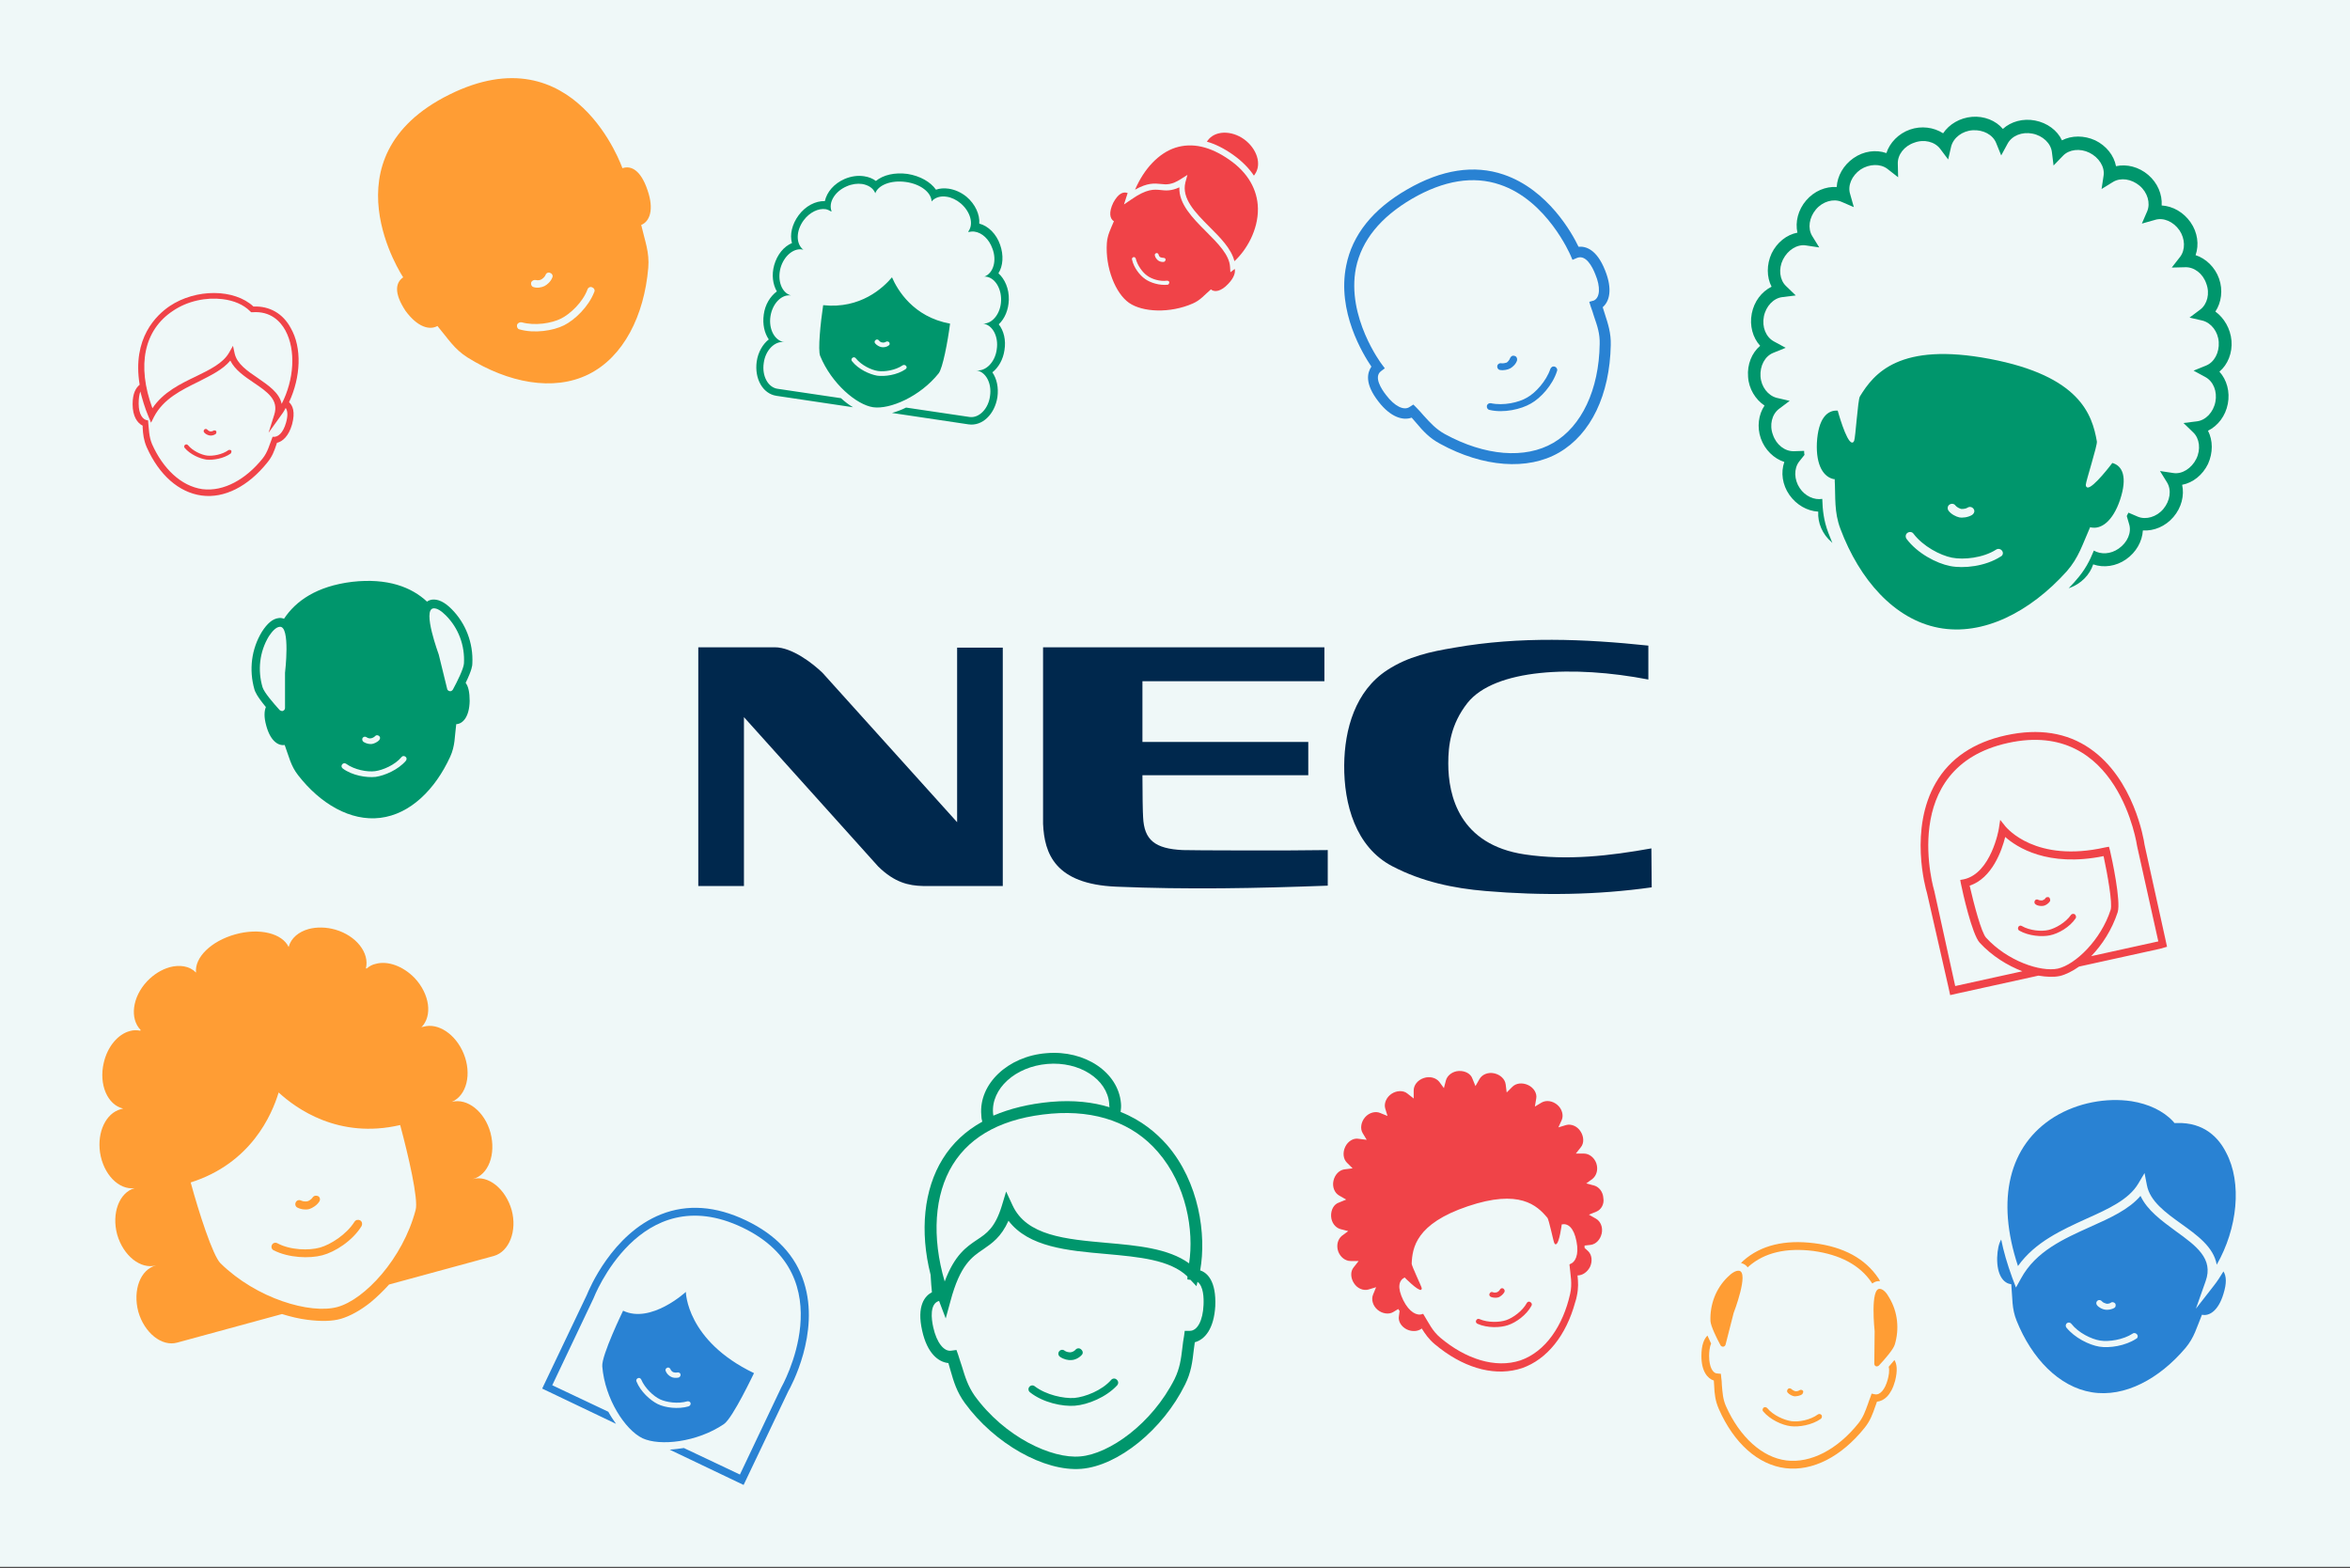
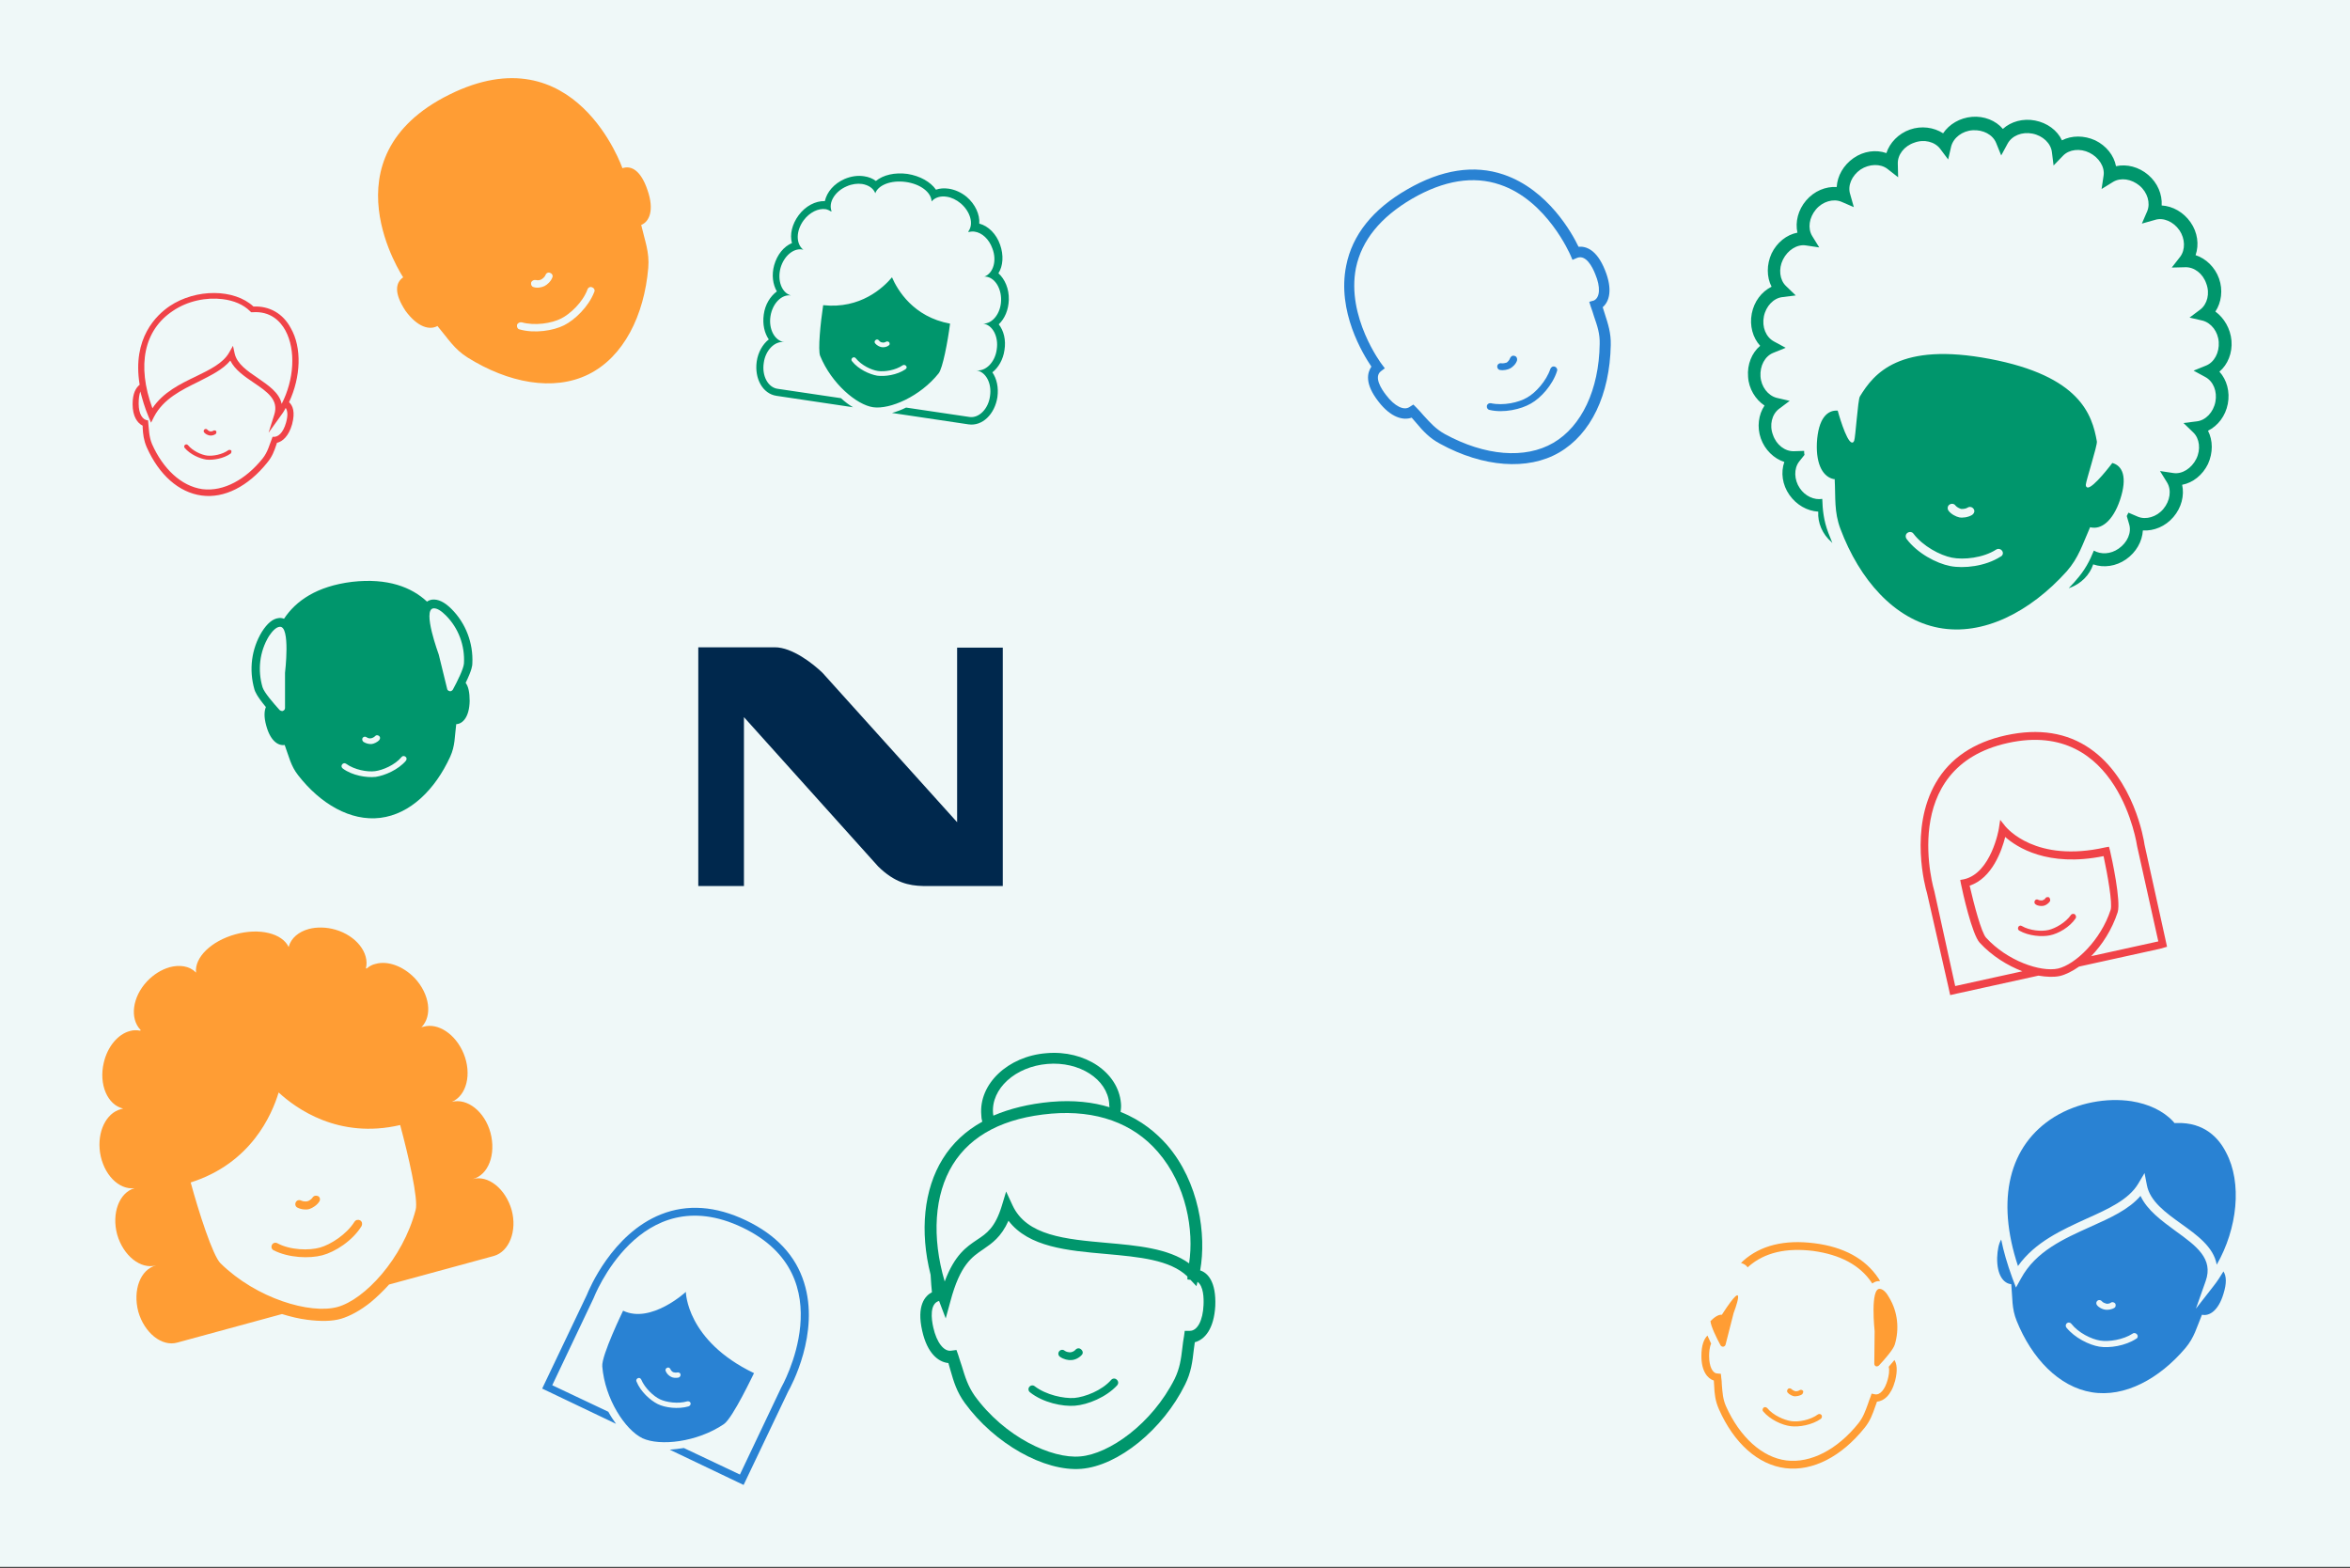
<svg xmlns="http://www.w3.org/2000/svg" version="1.1" id="Layer_1" x="0px" y="0px" viewBox="0 0 700 467" style="enable-background:new 0 0 700 467;" xml:space="preserve">
  <rect x="0" y="0" width="700" height="467" fill="#333333" stroke="none" />
  <style type="text/css">
	.st0{fill:#EFF8F8;}
	.st1{fill:#2982D3;}
	.st2{fill:#00966C;}
	.st3{fill:#FF9D34;}
	.st4{fill:#F04348;}
	.st5{fill:#00284D;}
</style>
  <rect class="st0" width="700" height="466.7" />
  <path class="st1" d="M662.3,385.4c-1.5,5-4.2,6.7-6.4,6.2c-1.6,3.9-2.3,6.8-4.9,9.9c-7.8,9.2-18.1,14.8-27.9,13.2  c-9.8-1.6-17.9-10.1-22.4-21.3c-1.5-3.7-1.2-6.7-1.6-10.9c-2.3-0.2-4.3-2.7-4.2-7.9c0.1-2.5,0.5-4.2,1.2-5.4  c0.7,3.5,1.8,7.3,3.3,11.4l1.1,2.9l1.5-2.7c4.4-8.1,12.7-11.8,20.7-15.4c5.8-2.6,11.4-5.1,14.9-9.2c2,4.3,6.3,7.4,10.5,10.5  c6.1,4.4,11.3,8.2,8.9,14.9l-2.9,8.2l5.3-6.8c1.1-1.4,2-2.8,2.9-4.3C663.2,380.1,663.3,382.2,662.3,385.4L662.3,385.4z M630.1,388.3  c-0.3-0.4-0.9-0.6-1.3-0.3c-0.4,0.3-1.1,0.4-1.4,0.3c-0.3-0.1-1-0.3-1.3-0.7c-0.3-0.4-0.9-0.5-1.3-0.2c-0.4,0.3-0.5,0.9-0.2,1.3  c0.6,0.8,1.7,1.3,2.5,1.4c0.7,0.1,1.9,0,2.8-0.6C630.2,389.3,630.3,388.7,630.1,388.3L630.1,388.3z M636.6,397.5  c-0.3-0.4-0.9-0.6-1.3-0.3c-2.9,1.9-7.2,2.5-9.7,2.1c-2.6-0.4-6.5-2.3-8.6-5c-0.3-0.4-0.9-0.5-1.3-0.2c-0.4,0.3-0.5,0.9-0.2,1.3  c2.5,3.1,6.8,5.2,9.8,5.7s7.8-0.2,11.1-2.4C636.8,398.5,636.9,397.9,636.6,397.5L636.6,397.5z M660.3,376.7  c-0.9-5.3-6-8.9-10.6-12.2c-4.6-3.3-9.3-6.7-10.2-11.5l-0.7-3.6l-1.9,3.2c-2.8,4.7-8.9,7.5-15.4,10.4c-7.2,3.3-15.3,6.9-20.4,14.1  c-6.6-19.9-2.7-36,10.8-44.4c7-4.3,15.6-5.8,23-4.7c5,0.8,9.4,2.8,12.4,6l0.4,0.5h0.6c8.4-0.3,12.7,4.6,14.8,8.8  C667.9,352.3,666.5,365.9,660.3,376.7L660.3,376.7z" />
  <path class="st2" d="M664.7,101.5c0.3,3.6-1.1,7.1-3.6,9.2c2.2,2.4,3.2,6,2.5,9.6s-2.9,6.5-5.9,8c1.5,2.9,1.5,6.6,0,9.9  c-1.6,3.3-4.5,5.6-7.7,6.2c0.7,3.2-0.2,6.8-2.6,9.6c-2.4,2.8-5.8,4.2-9.1,4c-0.2,3.3-2,6.5-5,8.6s-6.7,2.6-9.8,1.5  c-1,3.1-3.6,5.8-7,7c-0.1,0-0.2,0.1-0.3,0.1c0.7-0.8,1.5-1.5,2.2-2.4c2.6-2.9,4.1-5.8,5.3-8.8c2.1,1.2,5,1.1,7.4-0.6  c2.6-1.8,3.9-4.8,3.1-7.3l-0.7-2.4c0.2-0.3,0.3-0.7,0.5-1l2.8,1.2c2.4,1,5.6,0.1,7.6-2.3c2-2.4,2.5-5.6,1.1-7.9l-2.1-3.4l4,0.6  c2.6,0.4,5.4-1.4,6.8-4.2c1.4-2.8,1-6.1-0.9-7.9l-2.9-2.8l4-0.5c2.6-0.3,4.9-2.7,5.5-5.8c0.6-3.1-0.6-6.1-3-7.4l-3.5-1.9l3.7-1.5  c2.5-1,4-3.9,3.8-7s-2.2-5.7-4.8-6.4l-3.9-0.9l3.2-2.4c2.1-1.6,2.9-4.8,1.8-7.7c-1-3-3.6-5-6.3-4.9l-4,0.1l2.5-3.2  c1.6-2.1,1.5-5.4-0.2-7.9c-1.8-2.6-4.8-3.9-7.3-3.1l-3.9,1.1l1.6-3.7c1-2.4,0.1-5.6-2.3-7.6c-2.4-2-5.6-2.5-7.9-1.1l-3.4,2.1l0.6-4  c0.4-2.6-1.4-5.4-4.2-6.8c-2.8-1.4-6.1-1-7.9,0.9l-2.8,2.9l-0.5-4c-0.3-2.6-2.7-4.9-5.8-5.5s-6.1,0.6-7.4,3l-1.9,3.5l-1.5-3.7  c-1-2.5-3.9-4-7-3.8s-5.7,2.2-6.4,4.8l-0.9,3.9l-2.4-3.2c-1.6-2.1-4.8-2.9-7.7-1.8c-3,1-5,3.6-4.9,6.3l0.1,4l-3.2-2.5  c-2.1-1.6-5.4-1.5-8,0.2c-2.6,1.8-3.9,4.8-3.1,7.3l1.1,3.9l-3.7-1.6c-2.4-1-5.6-0.1-7.6,2.3s-2.5,5.6-1.1,7.9l2.1,3.4l-4-0.6  c-2.6-0.4-5.4,1.4-6.8,4.2c-1.4,2.8-1,6.1,0.9,7.9l2.9,2.8l-4,0.5c-2.6,0.3-4.9,2.7-5.5,5.8c-0.6,3.1,0.6,6.1,3,7.4l3.5,1.9  l-3.7,1.5c-2.5,1-4,3.9-3.8,7s2.2,5.7,4.8,6.4l3.9,0.9l-3.2,2.4c-2.1,1.6-2.9,4.8-1.8,7.7c1,3,3.6,5,6.3,4.9l3-0.1  c0,0.4,0,0.8,0.1,1.2l-1.6,2c-1.6,2.1-1.5,5.4,0.2,7.9c1.6,2.4,4.3,3.6,6.7,3.2c0.1,3.2,0.4,6.4,1.8,10.1c0.4,1,0.8,2,1.2,3  c-0.1-0.1-0.2-0.1-0.2-0.2c-2.8-2.4-4.2-5.8-4-9.1c-3.3-0.2-6.5-2-8.6-5s-2.6-6.7-1.5-9.8c-3.1-1-5.8-3.6-7-7  c-1.2-3.4-0.7-7.1,1.1-9.8c-2.7-1.8-4.7-5-4.9-8.6c-0.3-3.6,1.1-7.1,3.6-9.2c-2.2-2.4-3.2-6-2.5-9.6s2.9-6.5,5.9-8  c-1.5-2.9-1.5-6.6,0-9.9c1.6-3.3,4.5-5.6,7.7-6.2c-0.7-3.2,0.2-6.8,2.6-9.6c2.4-2.8,5.8-4.2,9.1-4c0.2-3.3,2-6.5,5-8.6  s6.7-2.6,9.8-1.5c1-3.1,3.6-5.8,7-7s7.1-0.7,9.9,1.1c1.8-2.7,5-4.6,8.6-4.9c3.6-0.3,7.1,1.1,9.2,3.6c2.4-2.2,6-3.2,9.6-2.5  s6.6,2.9,8,5.9c2.9-1.5,6.6-1.5,9.9,0c3.3,1.6,5.6,4.5,6.2,7.7c3.2-0.7,6.8,0.2,9.6,2.6c2.8,2.4,4.2,5.8,4,9.1c3.3,0.2,6.5,2,8.6,5  s2.6,6.7,1.5,9.8c3.1,1,5.8,3.6,7,7s0.7,7.1-1.1,9.8C662.5,94.7,664.4,97.9,664.7,101.5L664.7,101.5z M631.5,148.9  c-2.2,6.5-5.7,8.8-8.6,8.2c-0.1,0-0.2,0-0.3-0.1c-2.3,5.2-3.4,9.1-7,13.2c-10.9,12.1-24.9,19.3-38.1,16.8  c-13.2-2.5-23.6-14.3-29.3-29.5c-1.9-5.1-1.4-9.1-1.7-14.8c-0.1,0-0.2,0-0.3,0c-2.9-0.6-5.3-3.9-5-10.8c0.4-7.3,3.1-9.8,6.2-9.6  c0,0,2.5,9.2,4.2,9.5c0.3,0.1,0.5-0.1,0.7-0.5c0.4-0.9,1.1-12.2,1.7-13.2c4.2-6.9,11.8-16.3,38.7-11.2c26.9,5.1,30.5,16.6,31.9,24.6  c0.2,1.1-3.3,11.9-3.3,12.9c0,0.5,0.2,0.7,0.5,0.8c1.7,0.3,7.4-7.3,7.4-7.3C632.2,138.7,633.8,142,631.5,148.9L631.5,148.9z   M587.9,151.6c-0.4-0.6-1.2-0.8-1.8-0.4c-0.6,0.4-1.5,0.4-1.9,0.4c-0.4-0.1-1.3-0.5-1.7-1c-0.4-0.6-1.2-0.7-1.8-0.3  s-0.7,1.2-0.3,1.8c0.8,1.1,2.3,1.8,3.2,2c1,0.2,2.6,0,3.8-0.7C588.1,152.9,588.3,152.2,587.9,151.6L587.9,151.6z M596.4,164.1  c-0.4-0.6-1.2-0.8-1.8-0.4c-3.9,2.5-9.7,3.1-13.2,2.4c-3.5-0.7-8.6-3.4-11.4-7.1c-0.4-0.6-1.2-0.7-1.8-0.3s-0.7,1.2-0.3,1.8  c3.2,4.3,8.9,7.3,13,8.1c4,0.8,10.5,0.1,15-2.8C596.6,165.5,596.8,164.7,596.4,164.1L596.4,164.1z" />
  <path class="st3" d="M130.3,97.1c3.2,3.8,5,6.9,9,9.4c12,7.5,25.5,10.2,36,5s16.6-17.6,17.8-31.7c0.4-4.7-1-8-2.1-12.8  c2.5-1,3.9-4.5,1.9-10.3c-2-6-4.9-7.5-7.5-6.6c0,0-14-40.6-51.6-21.9s-13.7,54.4-13.7,54.4c-2.3,1.6-2.8,4.7,0.7,10  C124.4,97.5,128,98.4,130.3,97.1L130.3,97.1z M158.2,84.2c0.2-0.6,0.8-0.9,1.4-0.8c0.6,0.2,1.4,0,1.7-0.2s1-0.7,1.2-1.3  c0.2-0.6,0.9-0.9,1.4-0.6c0.6,0.2,0.9,0.9,0.6,1.4c-0.4,1.1-1.5,2.1-2.3,2.5s-2.2,0.7-3.3,0.3C158.4,85.4,158.1,84.8,158.2,84.2  L158.2,84.2z M154,96.8c0.2-0.6,0.8-0.9,1.4-0.8c3.9,1.1,8.9,0.3,11.7-1.1s6.5-4.9,7.9-8.7c0.2-0.6,0.9-0.9,1.4-0.6  c0.6,0.2,0.9,0.9,0.6,1.4c-1.7,4.4-5.8,8.3-9,9.9s-8.8,2.5-13.3,1.2C154.2,98,153.9,97.4,154,96.8L154,96.8z" />
-   <path class="st4" d="M373.8,51.9c-0.1,0.2-0.2,0.3-0.3,0.4c-1.4-2.1-3.4-4.2-6.2-6.2c-2.7-1.9-5.3-3.2-7.8-3.9  c0.1-0.1,0.1-0.2,0.2-0.3c2.1-3,7-3.2,10.9-0.4C374.4,44.3,375.9,48.9,373.8,51.9L373.8,51.9z M365.9,84.5c-2.2,2.4-4.2,2.6-5.2,1.7  c-2,1.7-3.1,3.2-5.4,4.2c-6.8,3-15,2.6-19-0.2c-4-2.8-7.1-10.4-6.6-17.8c0.2-2.5,1.1-4.1,2.1-6.5c-1.2-0.7-1.6-2.6-0.2-5.5  c1.5-2.8,3-3.4,4.3-2.9c-0.1,0.3-0.2,0.6-0.3,0.9l-0.8,2.5l2.2-1.5c4.6-3.2,6.7-3,8.7-2.8c1.6,0.2,3.2,0.3,5.6-0.8  c-0.2,4.9,3.9,9.1,7.9,13.1c3.6,3.6,7,7,7.2,10.6l0.1,1.6l1.3-1C368,81.1,367.7,82.6,365.9,84.5L365.9,84.5z M347.2,77.3  c0-0.3-0.3-0.5-0.7-0.5c-0.3,0-0.7-0.1-0.9-0.2c-0.2-0.1-0.4-0.4-0.5-0.8c-0.1-0.3-0.4-0.5-0.7-0.4c-0.3,0.1-0.5,0.4-0.4,0.7  c0.1,0.6,0.6,1.2,1,1.5s1.1,0.5,1.7,0.4C347,77.9,347.2,77.6,347.2,77.3L347.2,77.3z M348.3,84.1c0-0.3-0.3-0.5-0.7-0.5  c-2.1,0.3-4.6-0.5-5.9-1.5c-1.3-0.9-2.9-3-3.4-5.1c-0.1-0.3-0.4-0.5-0.7-0.4c-0.3,0.1-0.5,0.4-0.4,0.7c0.5,2.4,2.3,4.7,3.9,5.8  c1.5,1.1,4.3,2,6.8,1.7C348.1,84.7,348.3,84.4,348.3,84.1L348.3,84.1z M367.7,77.8c-0.9-3.7-4.2-7-7.4-10.2  c-4.3-4.3-8.4-8.5-7.2-13.3l0.6-2.2l-1.9,1.2c-2.8,1.8-4.3,1.7-6,1.5c-1.9-0.2-4-0.4-7.7,1.7c2.7-6.3,7.1-10.9,12-12.5  c5-1.6,10.4-0.4,16.1,3.6c5.5,3.8,8.4,8.9,8.5,14.5C374.8,68.5,371.3,74.5,367.7,77.8L367.7,77.8z" />
  <path class="st1" d="M234.8,414.4l-12.3,25.8l-1,2.1l-2.1-1l-19.9-9.5c1.4-0.1,2.8-0.3,4.2-0.5l16.7,7.9l12.3-25.9  c0,0,19-33.1-11.6-47.7s-44.3,21.1-44.3,21.1l-12.3,25.9l16.7,7.9c0.7,1.3,1.5,2.5,2.3,3.6l-19.9-9.5l-2.1-1l1-2.1l12.3-25.8  c0.6-1.5,7.5-18.2,22.1-24c7.8-3.1,16.3-2.5,25.3,1.8S237,374,239.5,382C244.3,397.1,235.6,413,234.8,414.4L234.8,414.4z   M215.6,424.2c-8,5.4-19,6.6-24.2,4.2c-5.2-2.5-11.2-11.7-12-21.4c-0.3-3.2,6.2-16.6,6.2-16.6c8.3,4,18.7-5.6,18.7-5.6  s0.1,14.5,20.3,24.2C224.6,408.9,218.3,422.4,215.6,424.2L215.6,424.2z M202.7,409.3c-0.1-0.4-0.6-0.6-1-0.5s-0.9,0-1.2-0.1  c-0.2-0.1-0.7-0.5-0.8-0.9c-0.2-0.4-0.6-0.6-1-0.4s-0.6,0.6-0.4,1c0.3,0.8,1,1.4,1.6,1.7c0.5,0.3,1.5,0.4,2.3,0.2  C202.6,410.1,202.8,409.7,202.7,409.3L202.7,409.3z M205.7,417.9c-0.1-0.4-0.6-0.6-1-0.5c-2.7,0.8-6.2,0.3-8.1-0.6  c-1.9-0.9-4.5-3.3-5.6-5.9c-0.2-0.4-0.6-0.6-1-0.4s-0.6,0.6-0.4,1c1.2,3,4.1,5.6,6.3,6.7s6.1,1.6,9.2,0.7  C205.6,418.7,205.8,418.3,205.7,417.9L205.7,417.9z" />
  <path class="st2" d="M79.2,210.6c-0.5,1.2-0.6,3,0.1,5.5c1.2,4.5,3.5,6.1,5.5,5.8c1.3,3.5,1.8,6.2,4,9c6.6,8.5,15.6,13.8,24.5,12.7  s16.3-8.4,20.8-18.2c1.5-3.3,1.3-5.9,1.8-9.7c2-0.1,3.9-2.2,4-6.9c0-2.6-0.4-4.4-1.2-5.4c1.9-3.9,2-5.2,2-5.8c0.3-6.1-2-12-6.2-16.2  c-2.1-2.1-4-3-5.8-2.8c-0.6,0.1-1.1,0.3-1.5,0.6c-4.6-4.3-11.7-7.1-22.3-5.9c-10.6,1.3-16.8,5.7-20.3,11c-0.5-0.2-1.1-0.3-1.6-0.2  c-1.8,0.2-3.4,1.6-5,4.1c-3.1,5.1-3.9,11.3-2.2,17.2C76,206,76.4,207.2,79.2,210.6L79.2,210.6z M129.1,181.2  c1.1-0.1,2.4,0.8,3.7,2.1c3.8,3.8,5.7,9,5.4,14.3c-0.1,1.6-2,5.4-3.3,7.8c-0.2,0.3-0.4,0.4-0.7,0.5c-0.4,0-0.9-0.2-1-0.7l-2.5-10.2  C130.7,194.9,125.7,181.6,129.1,181.2L129.1,181.2z M108,219.8c0.3-0.4,0.8-0.5,1.2-0.2c0.4,0.3,1,0.4,1.3,0.3  c0.3,0,0.9-0.3,1.2-0.6c0.3-0.4,0.8-0.4,1.2-0.1c0.4,0.3,0.4,0.8,0.1,1.2c-0.6,0.7-1.6,1.1-2.2,1.2c-0.7,0.1-1.7-0.1-2.5-0.6  C107.9,220.7,107.8,220.2,108,219.8L108,219.8z M101.9,227.7c0.3-0.4,0.8-0.5,1.2-0.2c2.5,1.8,6.3,2.5,8.6,2.2  c2.3-0.3,5.9-1.8,7.9-4.2c0.3-0.4,0.8-0.4,1.2-0.1c0.4,0.3,0.4,0.8,0.1,1.2c-2.3,2.7-6.3,4.4-9,4.8c-2.7,0.3-7-0.4-9.8-2.5  C101.7,228.6,101.6,228.1,101.9,227.7L101.9,227.7z M83.3,186.7c3.3-0.4,1.6,13.7,1.6,13.7v10.5c0,0.5-0.4,0.8-0.8,0.9  c-0.3,0-0.5-0.1-0.8-0.3c-1.8-2-4.6-5.2-5.1-6.8c-1.5-5.1-0.9-10.6,1.9-15.2C81.1,188,82.2,186.8,83.3,186.7L83.3,186.7z" />
  <path class="st2" d="M300.5,89.3c-0.1,3-1.2,5.6-3,7.3c1.5,1.9,2.2,4.7,1.7,7.7c-0.4,2.8-1.8,5.2-3.6,6.6c1.3,1.9,1.9,4.5,1.5,7.4  c-0.8,5.1-4.5,8.7-8.6,8.1l-22.8-3.4c1.4-0.4,2.8-0.9,4.2-1.6l18.9,2.8c2.8,0.4,5.6-2.4,6.1-6.2c0.6-3.9-1.3-7.3-4.1-7.7  c2.8,0.4,5.6-2.4,6.1-6.2c0.6-3.8-1.2-7.3-4-7.7l0,0c2.8,0,5.2-3.1,5.3-6.9c0.1-3.7-1.9-6.8-4.5-7.1c-0.1,0-0.3,0-0.5,0l0,0  c2.7-1,3.8-4.8,2.4-8.4c-1-2.8-3.1-4.7-5.3-5c-0.6-0.1-1.2,0-1.8,0.1c0,0,0-0.1-0.1-0.1c1.7-2.2,0.7-5.9-2.2-8.4  c-1.3-1.1-2.8-1.8-4.2-2c-1.8-0.3-3.5,0.2-4.5,1.4l0,0l0,0c-0.1-2.7-3.3-5.2-7.7-5.8c-4.4-0.6-8.2,0.9-9.1,3.4l0,0c0,0,0,0,0-0.1  c-0.6-1.5-2.1-2.4-3.9-2.7c-1.4-0.2-3,0-4.6,0.7c-3.5,1.5-5.5,4.8-4.5,7.4c0,0-0.1,0-0.1,0.1c-0.5-0.3-1.1-0.6-1.7-0.7  c-2.1-0.3-4.7,0.9-6.5,3.3c-2.3,3.1-2.4,7-0.1,8.8l0,0c-0.1,0-0.3-0.1-0.4-0.1c-2.6-0.4-5.4,2-6.4,5.5c-1,3.7,0.3,7.4,3.1,8.2l0,0  c-2.8-0.4-5.5,2.4-6.1,6.2c-0.6,3.9,1.3,7.3,4.1,7.7c-2.8-0.4-5.6,2.4-6.1,6.2c-0.6,3.9,1.3,7.3,4.1,7.7l18.9,2.8  c1.2,1.1,2.4,2,3.6,2.7l-22.8-3.4c-4.1-0.6-6.6-5.1-5.9-10.2c0.4-2.8,1.8-5.2,3.6-6.6c-1.3-1.9-1.9-4.5-1.5-7.4  c0.4-3,1.9-5.4,3.9-6.9c-1.2-2.1-1.6-4.9-0.8-7.8c0.9-3.2,2.9-5.6,5.3-6.6c-0.7-2.5,0-5.6,2-8.3c2-2.7,5-4.3,7.8-4.2  c0.6-2.7,2.7-5.2,5.9-6.6c1.9-0.8,3.9-1.1,5.8-0.8c1.4,0.2,2.6,0.7,3.5,1.4c2.2-1.8,5.6-2.6,9.4-2.1c3.8,0.6,6.9,2.4,8.5,4.7  c1.1-0.4,2.4-0.5,3.8-0.3c1.9,0.3,3.7,1.1,5.3,2.4c2.6,2.2,4,5.3,3.8,8c2.7,0.7,5.1,3.1,6.2,6.3c1.1,3.1,0.9,6.3-0.5,8.5  C299.3,83.1,300.6,86,300.5,89.3L300.5,89.3z M279.6,111.2c-5.5,6.9-14.5,10.8-19.5,10.1c-4.9-0.7-12.4-7-15.8-15.3  c-0.7-1.7,0.1-9.8,0.9-15.1c11.1,1.2,17.9-5.2,20.5-8.3c1.6,3.7,6.3,11.8,17.3,13.8C282.3,101.8,280.8,109.7,279.6,111.2  L279.6,111.2z M264.9,102c-0.2-0.3-0.7-0.4-1-0.2c-0.3,0.2-0.8,0.3-1.1,0.2c-0.3,0-0.7-0.2-1-0.6c-0.2-0.3-0.7-0.4-1-0.1  c-0.3,0.2-0.4,0.7-0.1,1c0.5,0.6,1.3,1,1.9,1.1s1.5,0,2.1-0.5C265,102.8,265.1,102.4,264.9,102L264.9,102z M269.9,109  c-0.2-0.3-0.7-0.4-1-0.2c-2.2,1.5-5.4,2-7.4,1.7s-4.9-1.7-6.6-3.8c-0.2-0.3-0.7-0.4-1-0.1c-0.3,0.2-0.4,0.7-0.1,1  c1.9,2.4,5.2,3.9,7.5,4.3c2.3,0.3,5.9-0.2,8.4-1.9C270.1,109.7,270.2,109.3,269.9,109L269.9,109z" />
  <path class="st4" d="M86.1,119.8c1.1,1,1.9,2.9,0.9,6.6c-1,3.5-2.8,5.1-4.5,5.5c-0.1,0.2-0.1,0.4-0.2,0.6c-0.6,1.8-1.2,3.5-2.7,5.3  c-5.7,7.1-12.8,10.7-19.5,9.8c-6.8-0.9-12.7-6.1-16.4-14.4c-0.9-2.1-1.1-3.9-1.2-5.8c0-0.2,0-0.4,0-0.6c-1.6-0.8-3-2.8-3-6.4  c0-3.3,1-4.9,2.1-5.8c-2.3-14,5.1-20.8,8.9-23.4c7.9-5.3,19.3-5.2,25,0.1c4.8-0.2,8.8,2.1,11.1,6.4C90,103.6,89.6,112.3,86.1,119.8  L86.1,119.8z M41.3,120.2c0,3.3,1.3,4.9,2.7,5h0.1c0.3,2.7,0.2,4.7,1.2,7.1c3.2,7.2,8.6,12.5,15,13.4c6.4,0.8,13-3,17.9-9.1  c1.6-2,2-4,3-6.5h0.1c1.4,0.2,3-1,3.9-4.2c0.6-2.1,0.5-3.5-0.1-4.4c-0.5,1-1.1,1.9-1.8,2.8l-3.3,4.6l1.7-5.4  c1.4-4.4-2.1-6.8-6.1-9.5c-2.8-1.9-5.6-3.8-7-6.6c-2.2,2.7-5.8,4.4-9.5,6.3c-5.1,2.5-10.4,5.1-13.2,10.4l-0.9,1.8l-0.8-1.9  c-1.1-2.6-1.8-5.1-2.4-7.4C41.5,117.5,41.3,118.6,41.3,120.2L41.3,120.2z M85,98.4c-1.5-2.7-4.4-5.8-9.8-5.4h-0.4l-0.3-0.3  c-2-2-4.9-3.2-8.2-3.6c-4.8-0.6-10.4,0.5-14.8,3.5c-8.6,5.7-10.8,16.2-6.1,29c3.2-4.8,8.4-7.3,13-9.5c4.1-2,8-3.9,9.8-7l1.2-2.1  l0.5,2.3c0.7,3.1,3.8,5.2,6.9,7.3c3,2.1,6.4,4.3,7.1,7.7C87.6,113.1,88.2,104.3,85,98.4L85,98.4z M68.7,135.1  c-2.1,1.5-5.2,2-7.2,1.8c-2-0.3-4.8-1.5-6.5-3.5c-0.2-0.3-0.2-0.6,0.1-0.9c0.3-0.2,0.6-0.2,0.9,0.1c1.4,1.7,4,2.9,5.7,3.1  c1.7,0.2,4.5-0.3,6.3-1.6c0.3-0.2,0.7-0.1,0.9,0.1C69,134.5,68.9,134.9,68.7,135.1L68.7,135.1z M64.2,129.3  c-0.6,0.4-1.3,0.5-1.8,0.4s-1.2-0.4-1.6-0.9c-0.2-0.3-0.2-0.6,0.1-0.9c0.3-0.2,0.6-0.2,0.9,0.1c0.2,0.3,0.6,0.4,0.8,0.5  c0.2,0,0.7,0,0.9-0.2c0.3-0.2,0.7-0.1,0.9,0.1C64.5,128.7,64.5,129.1,64.2,129.3L64.2,129.3z" />
-   <path class="st4" d="M475.5,360.9l-2.2,0.9l2.1,1.2c1.4,0.8,2.1,2.6,1.7,4.4s-1.7,3.2-3.3,3.4L472,371c0,0.2,0,0.5,0,0.7l1.1,1  c1.1,1.1,1.3,3,0.5,4.7c-0.8,1.5-2.2,2.5-3.7,2.5c0.2,1.9,0.3,3.8-0.2,6.1c-0.1,0.6-0.3,1.3-0.5,1.9c-2.7,9.9-8.4,17-15.8,19.6  c-7.5,2.5-16.3,0.4-24.5-5.9c-0.5-0.4-1-0.8-1.5-1.2c-1.8-1.5-2.9-3.1-3.9-4.7c-1.1,0.9-2.9,1-4.4,0.3c-1.7-0.8-2.7-2.5-2.4-4  l0.2-1.5c-0.1-0.2-0.3-0.4-0.4-0.6l-1.5,0.9c-1.3,0.8-3.3,0.5-4.7-0.7c-1.4-1.2-1.9-3.1-1.3-4.5l0.9-2.2l-2.3,0.7  c-1.5,0.4-3.3-0.3-4.3-1.9c-1-1.5-1.1-3.5-0.1-4.7l1.5-1.9h-2.4c-1.6,0-3.1-1.2-3.7-2.9c-0.6-1.8-0.1-3.6,1.1-4.6l1.9-1.4l-2.3-0.6  c-1.5-0.4-2.7-1.9-2.8-3.8c-0.1-1.9,0.8-3.6,2.3-4.1l2.2-0.9l-2.1-1.2c-1.4-0.8-2.1-2.6-1.7-4.4s1.7-3.2,3.3-3.4l2.4-0.3l-1.7-1.7  c-1.1-1.1-1.3-3-0.5-4.7s2.5-2.7,4-2.4l2.4,0.3l-1.2-2c-0.8-1.3-0.5-3.3,0.7-4.7c1.2-1.4,3.1-1.9,4.5-1.3l2.2,0.9l-0.7-2.3  c-0.4-1.5,0.4-3.3,1.9-4.3s3.5-1.1,4.7-0.1l1.9,1.5v-2.4c0-1.6,1.2-3.1,3-3.7s3.6-0.1,4.6,1.1l1.4,1.9l0.6-2.3  c0.4-1.5,2-2.7,3.8-2.8c1.9-0.1,3.6,0.8,4.1,2.3l0.9,2.2l1.2-2.1c0.8-1.4,2.6-2.1,4.4-1.7s3.2,1.7,3.4,3.3l0.3,2.4l1.7-1.7  c1.1-1.1,3-1.3,4.7-0.5s2.7,2.5,2.4,4l-0.4,2.4l2-1.2c1.4-0.8,3.3-0.5,4.7,0.7c1.4,1.2,1.9,3.1,1.3,4.5l-1,2.2l2.3-0.7  c1.5-0.4,3.3,0.3,4.3,1.9c1,1.5,1.1,3.5,0.1,4.7l-1.5,1.9h2.4c1.6,0,3.1,1.2,3.7,2.9c0.6,1.8,0.1,3.6-1.1,4.6l-1.9,1.4l2.3,0.6  c1.5,0.4,2.7,1.9,2.8,3.8C477.9,358.6,477,360.3,475.5,360.9L475.5,360.9z M469.6,369.8c-0.8-4.2-2.6-5.5-4.4-5.1  c0,0-0.7,5.6-1.7,5.9c-0.2,0.1-0.3,0-0.5-0.3c-0.3-0.5-1.6-7.1-2.1-7.6c-3.1-3.7-8.3-8.6-23.7-3.4c-15.4,5.2-16.5,12.3-16.7,17.1  c0,0.7,2.9,6.7,3,7.3c0,0.3-0.1,0.4-0.2,0.5c-1,0.3-4.9-3.7-4.9-3.7c-1.7,0.9-2.3,2.9-0.4,6.8c1.8,3.6,4.1,4.7,5.7,4.1  c0.1,0,0.1,0,0.2-0.1c1.8,2.9,2.7,5.1,5.2,7.2c7.4,6.2,16.2,9.2,23.8,6.7c7.5-2.6,12.7-10.4,14.8-19.8c0.7-3.1,0.1-5.5-0.2-8.8  c0.1,0,0.1,0,0.2-0.1C469.2,376,470.4,373.8,469.6,369.8L469.6,369.8z M456.2,388.9c-1.5,2.8-4.6,5-7,5.8c-2.3,0.8-6.2,0.9-9.1-0.4  c-0.4-0.2-0.6-0.6-0.4-1s0.6-0.6,1-0.4c2.5,1.1,6,1,8,0.3s4.8-2.7,6.1-5.1c0.2-0.4,0.7-0.5,1-0.3  C456.3,388.1,456.4,388.5,456.2,388.9L456.2,388.9z M448.1,384.9c-0.4,0.7-1.2,1.3-1.7,1.5c-0.6,0.2-1.5,0.2-2.3-0.1  c-0.4-0.2-0.6-0.6-0.4-1s0.6-0.6,1-0.4s0.9,0.1,1.2,0c0.3-0.1,0.7-0.4,0.9-0.8c0.2-0.4,0.7-0.5,1-0.3  C448.2,384.1,448.3,384.5,448.1,384.9L448.1,384.9z" />
  <path class="st1" d="M477.4,91.5c0.2,0.6,0.4,1.3,0.6,1.9c1,3.1,1.9,5.8,1.8,9.4c-0.3,14.8-5.9,26.5-15.4,32  c-9.3,5.4-22.6,4.4-35.4-2.6c-3.2-1.7-5.1-3.8-7.2-6.3c-0.4-0.5-0.9-1-1.3-1.5c-2.5,0.9-6.2,0-9.9-4.8c-4.2-5.4-3.3-8.6-2.1-10.4  c-2.5-3.7-10.3-16.4-7.5-30.1c1.8-9.1,7.9-16.8,18.2-22.7c10.2-5.9,19.9-7.4,28.7-4.4c13.2,4.5,20.4,17.5,22.3,21.5  c2.1-0.2,5.4,0.7,7.9,7C480.4,86.2,479.4,89.8,477.4,91.5L477.4,91.5z M474.8,89.5c1.8-0.9,2-4,0.4-7.8c-0.9-2.3-2.8-5.9-5.4-4.9  l-1.4,0.6l-0.6-1.4c-0.1-0.2-7-16.3-21-21c-7.9-2.7-16.7-1.3-26.2,4.2c-9.4,5.5-15,12.4-16.7,20.6c-2.9,14.6,7.6,28.6,7.7,28.7  l0.9,1.2l-1.2,0.9c-2.1,1.7,0.1,5.2,1.6,7.1c2.5,3.3,5.3,4.7,7,3.5l1.1-0.7l0.9,0.9c0.8,0.8,1.5,1.6,2.1,2.3  c2.1,2.3,3.7,4.1,6.4,5.6c11.9,6.5,23.9,7.5,32.3,2.6c8.4-4.9,13.6-15.8,13.8-29.4c0.1-3.1-0.7-5.4-1.7-8.3c-0.3-1-0.6-1.9-1-3  l-0.4-1.3L474.8,89.5L474.8,89.5z M463.8,110.5c-1.3,4.2-4.9,8.1-7.8,9.7c-2.9,1.7-8.1,2.9-12.3,1.9c-0.6-0.1-0.9-0.7-0.8-1.2  c0.1-0.6,0.7-0.9,1.2-0.8c3.7,0.8,8.3-0.2,10.8-1.7c2.5-1.4,5.7-4.9,6.9-8.5c0.2-0.5,0.7-0.9,1.3-0.7  C463.7,109.4,464,110,463.8,110.5L463.8,110.5z M451.9,107.3c-0.3,1.1-1.3,2-2,2.4s-2,0.7-3.1,0.5c-0.6-0.1-0.9-0.7-0.8-1.2  c0.1-0.6,0.7-0.9,1.2-0.8s1.3-0.1,1.6-0.2c0.3-0.2,0.8-0.7,1-1.3c0.2-0.5,0.7-0.9,1.3-0.7C451.7,106.1,452,106.7,451.9,107.3  L451.9,107.3z" />
  <path class="st2" d="M362,389c-0.4,6.8-3.1,10-6.1,10.8c-0.1,0.8-0.2,1.5-0.3,2.2c-0.4,3.6-0.8,6.8-2.6,10.4  c-6.6,13.4-19.9,24.2-30.9,25.1s-25.9-7.5-34.7-19.6c-2.4-3.3-3.3-6.3-4.3-9.8c-0.2-0.7-0.4-1.4-0.6-2.1c-3-0.3-6.3-2.9-7.8-9.6  c-1.7-7.5,0.8-10.4,2.9-11.5c-0.1-1.2-0.3-2.9-0.4-5.2c-3.3-13-2-25.5,3.6-34.5c2.9-4.7,6.9-8.4,11.8-11.1c-0.2-0.7-0.3-1.3-0.3-2  c-0.8-9.2,7.9-17.5,19.4-18.4c11.5-1,21.4,5.7,22.2,14.9c0.1,0.9,0,1.8-0.1,2.6c6.3,2.5,10.7,6.3,13.8,9.8  c9.6,11.1,11.8,26.8,9.9,37.4C359.7,379.1,362.3,381.7,362,389L362,389z M330.4,328.7c-0.6-7.3-8.9-12.6-18.4-11.8  c-9.6,0.8-16.8,7.4-16.2,14.7c0,0.2,0.1,0.5,0.1,0.7c4.9-2.1,10.6-3.5,17.1-4.1c6.9-0.6,12.6,0.1,17.5,1.6  C330.4,329.4,330.4,329.1,330.4,328.7L330.4,328.7z M344.9,343.1c-7.4-8.6-18.4-12.5-31.7-11.4c-14,1.2-23.9,6.3-29.4,15.2  c-5.5,8.9-6.3,21.6-2.4,34.8c3-8,6.5-10.3,9.6-12.4c2.9-1.9,5.4-3.6,7.4-10.1l1.3-4.3l1.9,4.1c4.2,9.1,15.8,10.1,28.1,11.2  c9,0.8,18.3,1.6,24.5,6.1C355.7,366.5,353.4,352.9,344.9,343.1L344.9,343.1z M356.7,381.8l-0.3,1.3l-1.8-1.9l-0.9-0.1v-0.9  c-5.2-5-14.4-5.8-24.3-6.7c-11.3-1-23-2-29-9.9c-2.2,4.9-4.9,6.7-7.5,8.5c-3.4,2.3-6.9,4.6-9.8,15.5l-1.4,5.1l-1.9-5  c0-0.1,0-0.1-0.1-0.2c-2.8,0.8-2.3,5.3-1.7,7.9c1,4.5,3.2,7.3,5.4,6.9l1.5-0.2l0.5,1.4c0.4,1.2,0.7,2.3,1.1,3.4  c1,3.3,1.8,5.9,3.8,8.8c8.9,12.3,23,18.9,31.5,18.1c8.5-0.7,21.3-9.6,28.1-23.1c1.5-3.1,1.9-5.8,2.3-9.3c0.1-1.1,0.3-2.3,0.5-3.5  l0.2-1.5h1.5c2.3,0,3.9-3.1,4.1-7.7C358.6,386.6,358.5,383.1,356.7,381.8L356.7,381.8z M332.8,412.6c-3.3,3.6-8.8,5.8-12.6,6.1  c-3.7,0.3-9.5-0.9-13.4-4c-0.5-0.4-0.6-1.1-0.2-1.6s1.1-0.6,1.6-0.2c3.4,2.6,8.6,3.7,11.8,3.5c3.2-0.3,8.2-2.2,11-5.4  c0.4-0.5,1.2-0.5,1.6-0.1C333.2,411.4,333.2,412.1,332.8,412.6L332.8,412.6z M322.2,403.6c-0.9,1-2.2,1.5-3.1,1.5  c-0.9,0.1-2.3-0.2-3.4-1c-0.5-0.4-0.6-1.1-0.2-1.6s1.1-0.6,1.6-0.2s1.3,0.5,1.7,0.5c0.4,0,1.2-0.3,1.6-0.8s1.2-0.5,1.6-0.1  C322.6,402.4,322.7,403.1,322.2,403.6L322.2,403.6z" />
  <path class="st4" d="M643.4,282.6l-24.1,5.3c-2,1.4-4,2.4-5.7,2.8c-1.8,0.4-4,0.3-6.4-0.1l-24.1,5.3l-2.2,0.5l-0.5-2.3L574,266  c-0.5-1.6-5.3-19.1,2.6-32.8c4.2-7.3,11.3-12.1,21-14.2c9.7-2.1,18.1-0.8,25,4c13,9,16,27,16.2,28.6l6.2,28.1l0.5,2.3L643.4,282.6  L643.4,282.6z M613,288.5c5.2-1.2,12.8-8.5,15.7-17.5l0,0c0.6-1.9-0.9-10.4-2.1-16c-16.7,3.4-25.9-2.7-29.3-5.7  c-1,4-3.9,12.3-10.6,14.5c1.3,5.6,3.5,14,4.9,15.5C597.9,286.2,607.8,289.6,613,288.5L613,288.5z M636.6,252.1  c0,0-5.4-38.1-38.5-30.8s-21.9,44.2-21.9,44.2l6.2,28.2l20-4.4c-4.4-1.7-9-4.5-12.7-8.5c-2.3-2.5-5.1-15.1-5.6-17.6l-0.2-1.1  l1.1-0.2c8.1-1.8,10.4-14.9,10.4-15.1l0.4-2.6l1.6,2c0.4,0.4,8.9,10.9,29.7,6.2l1.1-0.2l0.3,1.1c0.6,2.5,3.3,15.1,2.3,18.4l0,0  c-1.7,5.2-4.6,9.7-7.9,13.1l20-4.4L636.6,252.1L636.6,252.1z M618.3,273.5c-1.8,2.7-5.2,4.6-7.7,5.1c-2.4,0.5-6.3,0.2-9.1-1.4  c-0.4-0.2-0.5-0.7-0.3-1.1s0.7-0.5,1-0.3c2.4,1.4,5.9,1.7,8,1.2s5.1-2.2,6.7-4.5c0.2-0.3,0.7-0.4,1.1-0.2  C618.4,272.7,618.5,273.1,618.3,273.5L618.3,273.5z M610.6,268.5c-0.5,0.7-1.3,1.2-1.9,1.3c-0.6,0.1-1.6,0.1-2.3-0.4  c-0.4-0.2-0.5-0.7-0.3-1.1s0.7-0.5,1-0.3c0.4,0.2,0.9,0.2,1.2,0.2c0.3-0.1,0.8-0.3,1-0.7c0.2-0.3,0.7-0.4,1.1-0.2  C610.7,267.7,610.8,268.2,610.6,268.5L610.6,268.5z" />
-   <path class="st3" d="M564.5,411.3c-1.2,4.4-3.4,6-5.4,6.2c-0.2,0.5-0.3,0.9-0.5,1.4c-0.8,2.3-1.5,4.3-3.2,6.4  c-6.9,8.6-15.5,13-23.6,12s-15.3-7.4-19.8-17.6c-1.1-2.5-1.3-4.6-1.4-7c0-0.5-0.1-1-0.1-1.5c-1.9-0.6-3.7-2.8-3.7-7.3  c0-3.3,0.8-5.1,1.8-6.1c0.3,0.7,0.7,1.5,1.1,2.4c-0.5,1.1-0.6,2.6-0.6,3.7c0,3.1,1,5.2,2.5,5.2l1,0.1l0.1,1c0.1,0.8,0.2,1.6,0.2,2.4  c0.2,2.3,0.3,4.1,1.2,6.2c4.1,9.2,10.8,15.3,18,16.2c7.2,0.9,15.2-3.2,21.5-11.1c1.4-1.8,2-3.5,2.8-5.7c0.2-0.7,0.5-1.4,0.8-2.2  l0.3-0.9l1,0.2c1.5,0.3,3-1.4,3.8-4.4c0.3-1.1,0.6-2.6,0.3-3.8c0.7-0.8,1.2-1.4,1.7-2C565,406.2,565.3,408.1,564.5,411.3  L564.5,411.3z M557.7,382.3c-0.1-0.1-0.1-0.2-0.2-0.3c-3.5-5.2-9.4-8.3-17.4-9.4c-8.1-1-14.5,0.5-19.2,4.6c-0.1,0.1-0.2,0.2-0.3,0.3  c-0.5-0.7-1.2-1.1-2-1.3c0.2-0.2,0.5-0.5,0.7-0.7c5.2-4.6,12.3-6.3,21.1-5.2c8.8,1.1,15.2,4.6,19.1,10.4c0.2,0.3,0.4,0.6,0.5,0.9  C559.1,381.5,558.4,381.8,557.7,382.3L557.7,382.3z M542.4,422.6c-2.7,1.9-6.6,2.5-9,2.2c-2.5-0.3-6.1-1.9-8.2-4.4  c-0.3-0.3-0.2-0.8,0.1-1.1c0.3-0.3,0.8-0.2,1.1,0.1c1.8,2.2,5.1,3.6,7.2,3.9c2.1,0.3,5.6-0.3,7.9-2c0.3-0.2,0.8-0.2,1.1,0.2  C542.8,421.9,542.7,422.3,542.4,422.6L542.4,422.6z M536.8,415.3c-0.7,0.5-1.7,0.6-2.3,0.6c-0.6-0.1-1.5-0.5-2-1.1  c-0.3-0.3-0.2-0.8,0.1-1.1c0.3-0.3,0.8-0.2,1.1,0.1c0.3,0.3,0.8,0.5,1.1,0.6c0.3,0,0.8,0,1.2-0.3c0.3-0.2,0.8-0.2,1.1,0.2  C537.2,414.5,537.1,415,536.8,415.3L536.8,415.3z M516.4,391.1l-2.4,9.4c-0.1,0.4-0.5,0.7-0.9,0.6c-0.2,0-0.5-0.2-0.6-0.4  c-1.2-2.2-2.9-5.7-3-7.2c-0.2-4.9,1.6-9.7,5.1-13.1c1.2-1.2,2.4-2,3.4-1.9C521.1,378.9,516.4,391.1,516.4,391.1L516.4,391.1z   M564.4,400.5c-0.4,1.4-3,4.4-4.7,6.2c-0.2,0.2-0.5,0.3-0.7,0.3c-0.4,0-0.7-0.4-0.7-0.8l0.1-9.7c0,0-1.4-13,1.6-12.6  c1,0.1,2,1.2,2.8,2.7C565.3,390.8,565.8,395.9,564.4,400.5L564.4,400.5z" />
+   <path class="st3" d="M564.5,411.3c-1.2,4.4-3.4,6-5.4,6.2c-0.2,0.5-0.3,0.9-0.5,1.4c-0.8,2.3-1.5,4.3-3.2,6.4  c-6.9,8.6-15.5,13-23.6,12s-15.3-7.4-19.8-17.6c-1.1-2.5-1.3-4.6-1.4-7c0-0.5-0.1-1-0.1-1.5c-1.9-0.6-3.7-2.8-3.7-7.3  c0-3.3,0.8-5.1,1.8-6.1c0.3,0.7,0.7,1.5,1.1,2.4c-0.5,1.1-0.6,2.6-0.6,3.7c0,3.1,1,5.2,2.5,5.2l1,0.1l0.1,1c0.1,0.8,0.2,1.6,0.2,2.4  c0.2,2.3,0.3,4.1,1.2,6.2c4.1,9.2,10.8,15.3,18,16.2c7.2,0.9,15.2-3.2,21.5-11.1c1.4-1.8,2-3.5,2.8-5.7c0.2-0.7,0.5-1.4,0.8-2.2  l0.3-0.9l1,0.2c1.5,0.3,3-1.4,3.8-4.4c0.3-1.1,0.6-2.6,0.3-3.8c0.7-0.8,1.2-1.4,1.7-2C565,406.2,565.3,408.1,564.5,411.3  L564.5,411.3z M557.7,382.3c-0.1-0.1-0.1-0.2-0.2-0.3c-3.5-5.2-9.4-8.3-17.4-9.4c-8.1-1-14.5,0.5-19.2,4.6c-0.1,0.1-0.2,0.2-0.3,0.3  c-0.5-0.7-1.2-1.1-2-1.3c0.2-0.2,0.5-0.5,0.7-0.7c5.2-4.6,12.3-6.3,21.1-5.2c8.8,1.1,15.2,4.6,19.1,10.4c0.2,0.3,0.4,0.6,0.5,0.9  C559.1,381.5,558.4,381.8,557.7,382.3L557.7,382.3z M542.4,422.6c-2.7,1.9-6.6,2.5-9,2.2c-2.5-0.3-6.1-1.9-8.2-4.4  c-0.3-0.3-0.2-0.8,0.1-1.1c0.3-0.3,0.8-0.2,1.1,0.1c1.8,2.2,5.1,3.6,7.2,3.9c2.1,0.3,5.6-0.3,7.9-2c0.3-0.2,0.8-0.2,1.1,0.2  C542.8,421.9,542.7,422.3,542.4,422.6L542.4,422.6z M536.8,415.3c-0.7,0.5-1.7,0.6-2.3,0.6c-0.6-0.1-1.5-0.5-2-1.1  c-0.3-0.3-0.2-0.8,0.1-1.1c0.3-0.3,0.8-0.2,1.1,0.1c0.3,0.3,0.8,0.5,1.1,0.6c0.3,0,0.8,0,1.2-0.3c0.3-0.2,0.8-0.2,1.1,0.2  C537.2,414.5,537.1,415,536.8,415.3L536.8,415.3z M516.4,391.1l-2.4,9.4c-0.1,0.4-0.5,0.7-0.9,0.6c-0.2,0-0.5-0.2-0.6-0.4  c-1.2-2.2-2.9-5.7-3-7.2c1.2-1.2,2.4-2,3.4-1.9C521.1,378.9,516.4,391.1,516.4,391.1L516.4,391.1z   M564.4,400.5c-0.4,1.4-3,4.4-4.7,6.2c-0.2,0.2-0.5,0.3-0.7,0.3c-0.4,0-0.7-0.4-0.7-0.8l0.1-9.7c0,0-1.4-13,1.6-12.6  c1,0.1,2,1.2,2.8,2.7C565.3,390.8,565.8,395.9,564.4,400.5L564.4,400.5z" />
  <path class="st3" d="M147.1,374.1l-31.2,8.5c-1.8,2-3.7,3.8-5.5,5.3c-3,2.4-6.1,4.1-8.8,4.9c-2.7,0.8-6.2,0.8-10.1,0.3  c-2.4-0.3-4.9-0.9-7.5-1.7l-31.2,8.5c-4.6,1.3-9.8-2.9-11.6-9.2c-1.7-6.4,0.6-12.6,5.3-13.8c-4.6,1.3-9.8-2.9-11.6-9.2  c-1.7-6.3,0.6-12.5,5.2-13.8l0,0c-4.7,0.6-9.3-4.1-10.3-10.6c-0.9-6.2,1.8-11.7,6.1-12.9c0.2-0.1,0.5-0.1,0.8-0.2l0,0  c-4.7-1.1-7.3-7.2-5.8-13.6c1.1-4.9,4.3-8.6,7.8-9.5c1-0.3,2-0.3,3.1-0.1c0-0.1,0.1-0.1,0.1-0.2c-3.3-3.4-2.5-9.8,1.9-14.5  c2-2.1,4.3-3.5,6.7-4.2c3-0.8,5.9-0.4,7.8,1.5l0.1,0.1l0,0c-0.5-4.5,4.5-9.4,11.7-11.4s14-0.3,15.9,3.8l0,0V282c0.7-2.6,3-4.5,6-5.3  c2.3-0.6,5.1-0.6,7.9,0.2c6.2,1.8,10.2,6.9,9.1,11.5c0.1,0,0.1,0.1,0.2,0.1c0.8-0.7,1.7-1.2,2.7-1.4c3.5-1,8.1,0.6,11.6,4.2  c4.5,4.8,5.4,11.3,2,14.7l0,0c0.2-0.1,0.5-0.2,0.7-0.2c4.3-1.2,9.5,2.2,11.9,8c2.5,6.1,0.9,12.5-3.5,14.4l0,0  c4.6-1.2,9.8,2.9,11.5,9.2c1.7,6.4-0.6,12.6-5.3,13.8c4.6-1.3,9.8,2.9,11.6,9.2C154.1,366.6,151.7,372.8,147.1,374.1L147.1,374.1z   M119.2,335.1c-18.4,4.3-31.1-5-36.2-9.7c-2,6.6-8.2,21.1-26.2,26.8c2.4,8.8,6.6,21.9,8.9,24.1c10.7,10.5,26.7,15.2,34.8,13  s19.5-14.4,23.3-28.9C124.7,357.3,121.6,344,119.2,335.1L119.2,335.1z M107.7,365.2c-2.7,4.4-7.9,7.7-11.7,8.7  c-3.8,1-10,0.8-14.5-1.5c-0.6-0.3-0.8-1-0.5-1.6s1-0.8,1.6-0.5c3.9,2.1,9.5,2.2,12.7,1.3c3.2-0.9,7.9-3.9,10.3-7.7  c0.4-0.6,1.1-0.7,1.7-0.4C107.9,363.9,108,364.6,107.7,365.2L107.7,365.2z M95.1,357.9c-0.7,1.1-2,1.9-2.9,2.2  c-0.9,0.3-2.4,0.2-3.6-0.4c-0.6-0.3-0.8-1-0.5-1.6s1-0.8,1.6-0.5s1.5,0.3,1.9,0.2c0.4-0.1,1.2-0.6,1.5-1.1c0.4-0.6,1.1-0.7,1.7-0.4  C95.3,356.6,95.5,357.3,95.1,357.9L95.1,357.9z" />
  <g>
    <path class="st5" d="M208,192.8h22.8c5.2,0,11.4,4.9,14.2,7.6l40.1,44.5v-52h13.6v71h-23.8c-4.2-0.1-8.4-1-13.3-5.8l-40-44.5v50.3   H208V192.8z" />
-     <path class="st5" d="M492,264.3c-16.3,2.3-32.8,2.5-49.4,1.1c-9.7-0.8-19.1-2.8-27.9-7.4c-10.9-5.7-14.4-18.5-14.3-30.1   c0.1-10.7,3.3-22.1,12.8-28.3c6.3-4.1,12.9-5.5,20.1-6.7c19.4-3.4,38.7-2.6,57.7-0.6v10.1c-22.3-4.3-45.8-3.2-53.9,7   c-5,6.4-5.7,12.7-5.7,18c0,9.6,3.3,24.2,22.8,27.1c12.8,1.9,25.4,0.4,37.7-1.8L492,264.3L492,264.3z" />
-     <path class="st5" d="M352.3,253.2c1.9,0.1,32.7,0.2,43.2,0v10.6c-21.3,0.8-41.7,1.2-63.1,0.3c-18.2-0.8-21.3-9.9-21.7-18.7v-52.6   h83.8v10.1h-54.2V221h49.4v9.9h-49.4c0,5.3,0.1,11.4,0.2,12.5C340.8,250.2,344,252.8,352.3,253.2z" />
  </g>
</svg>